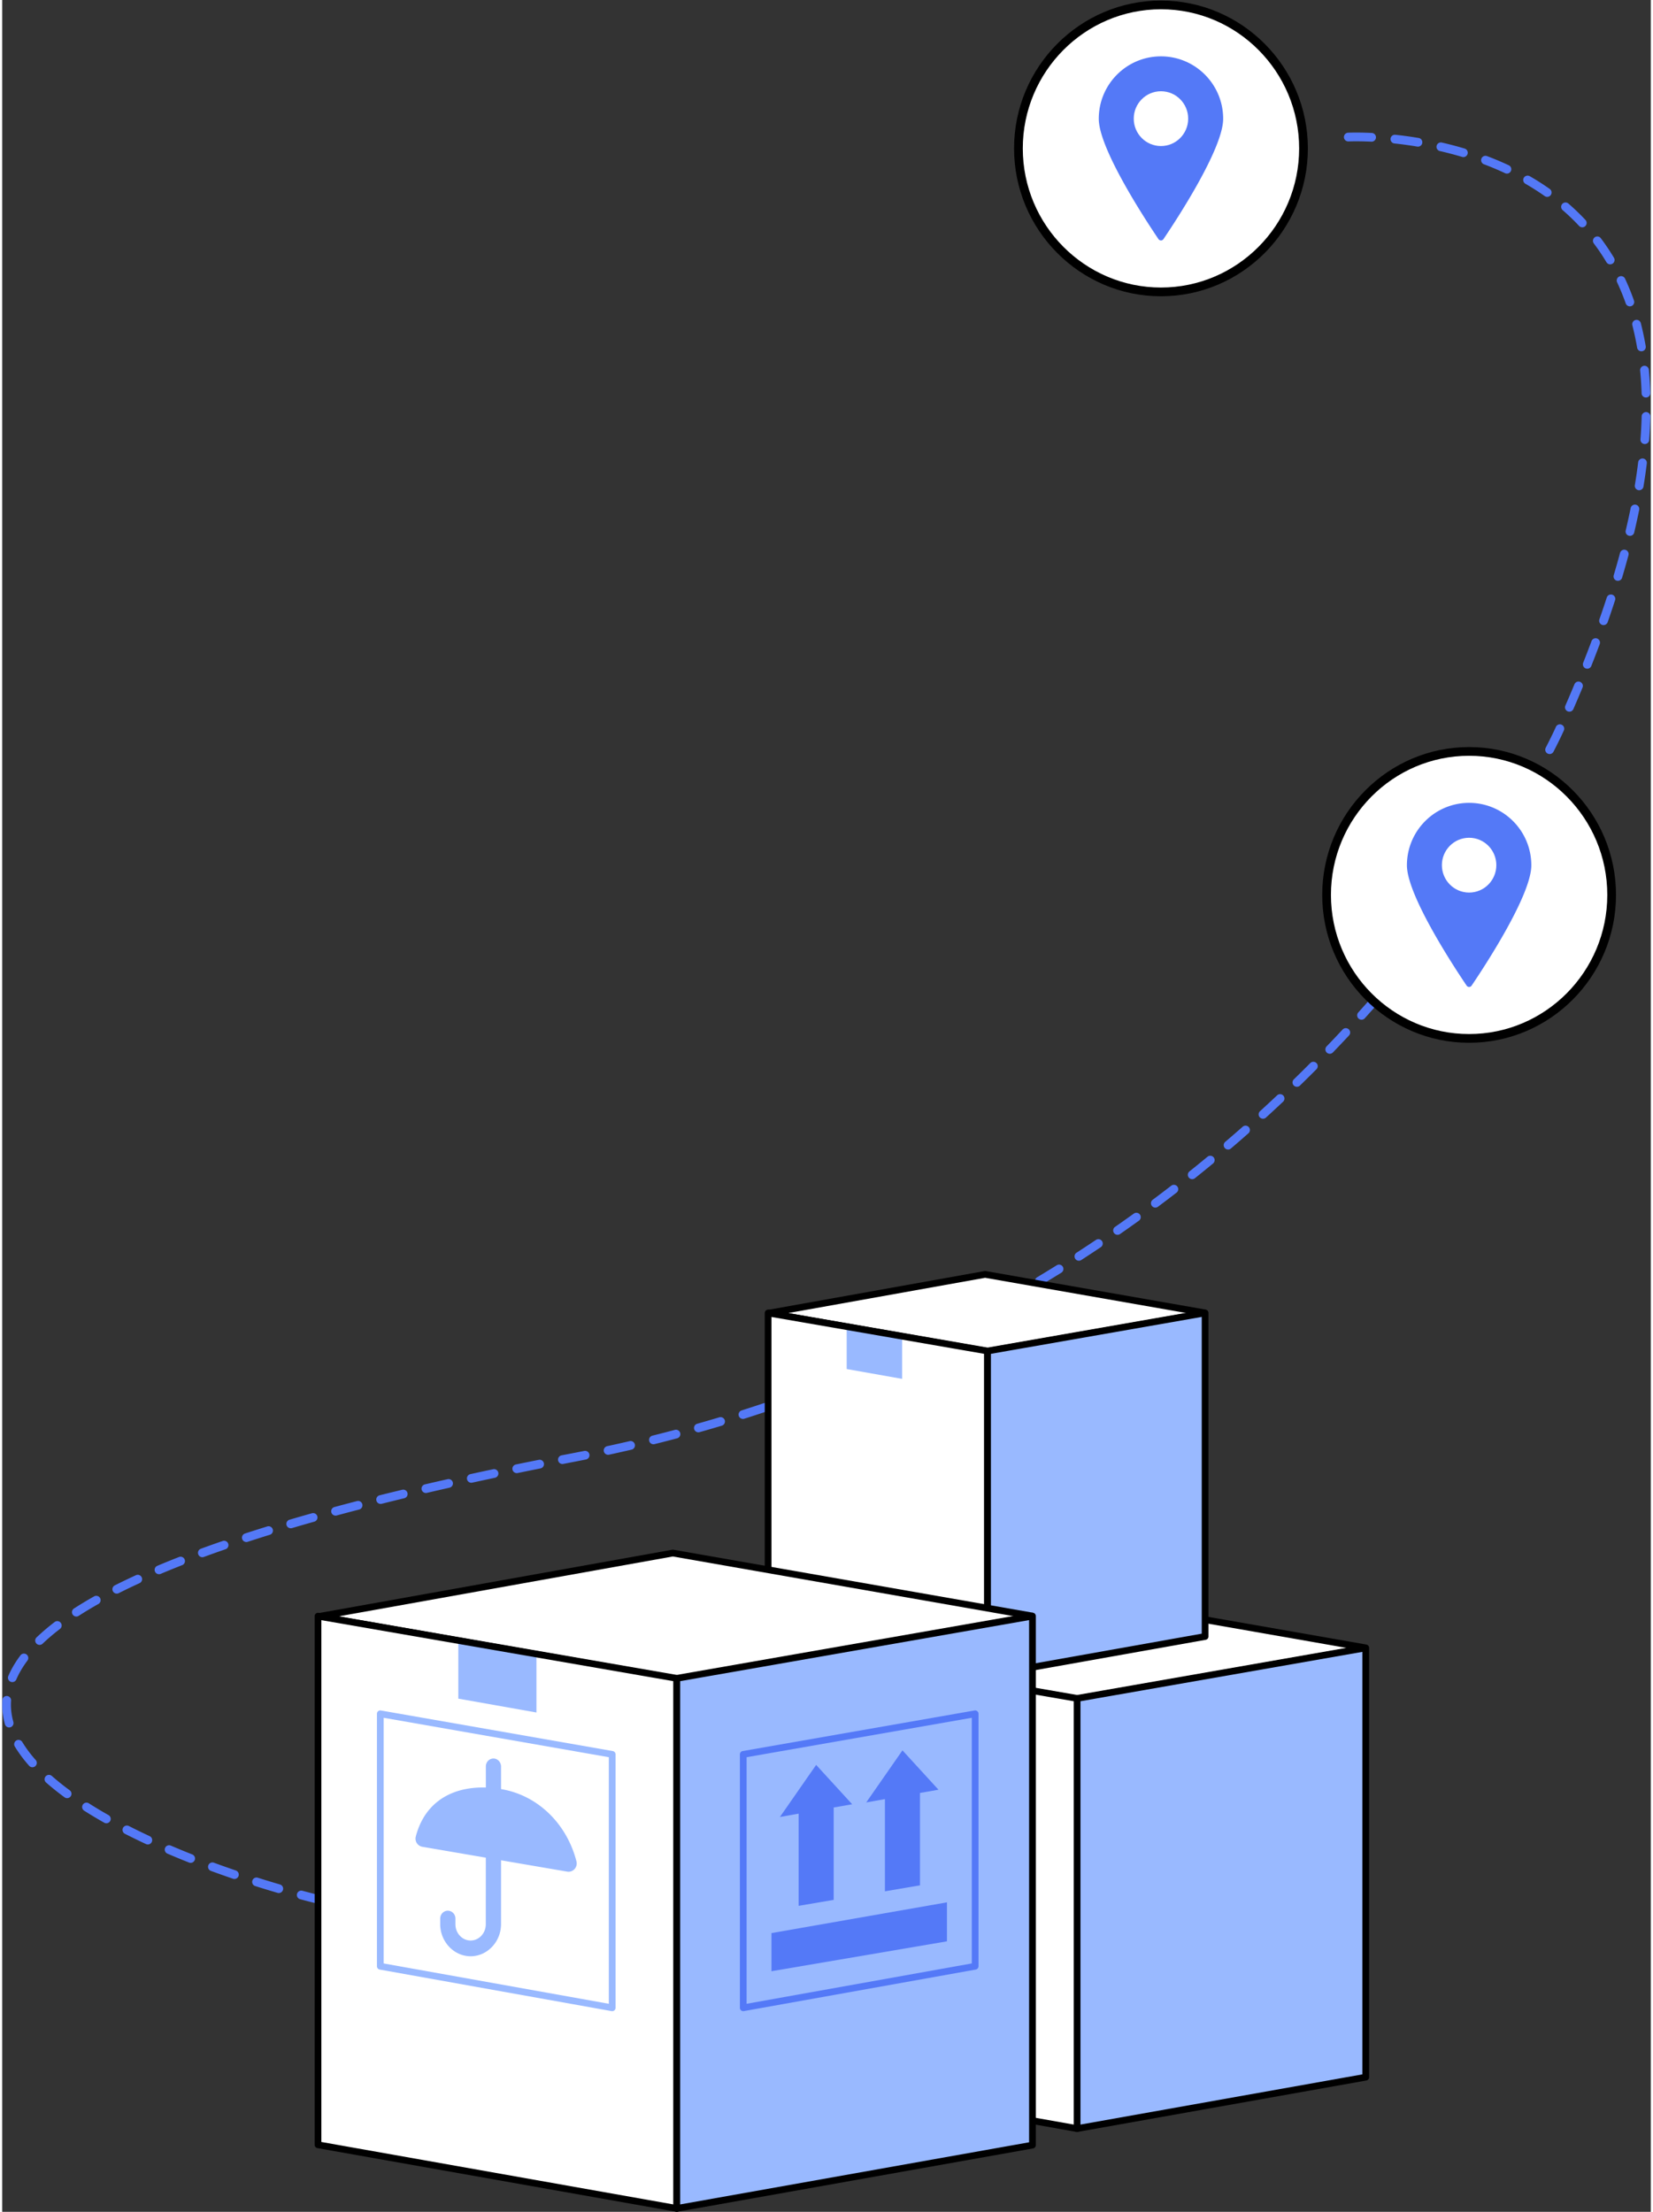
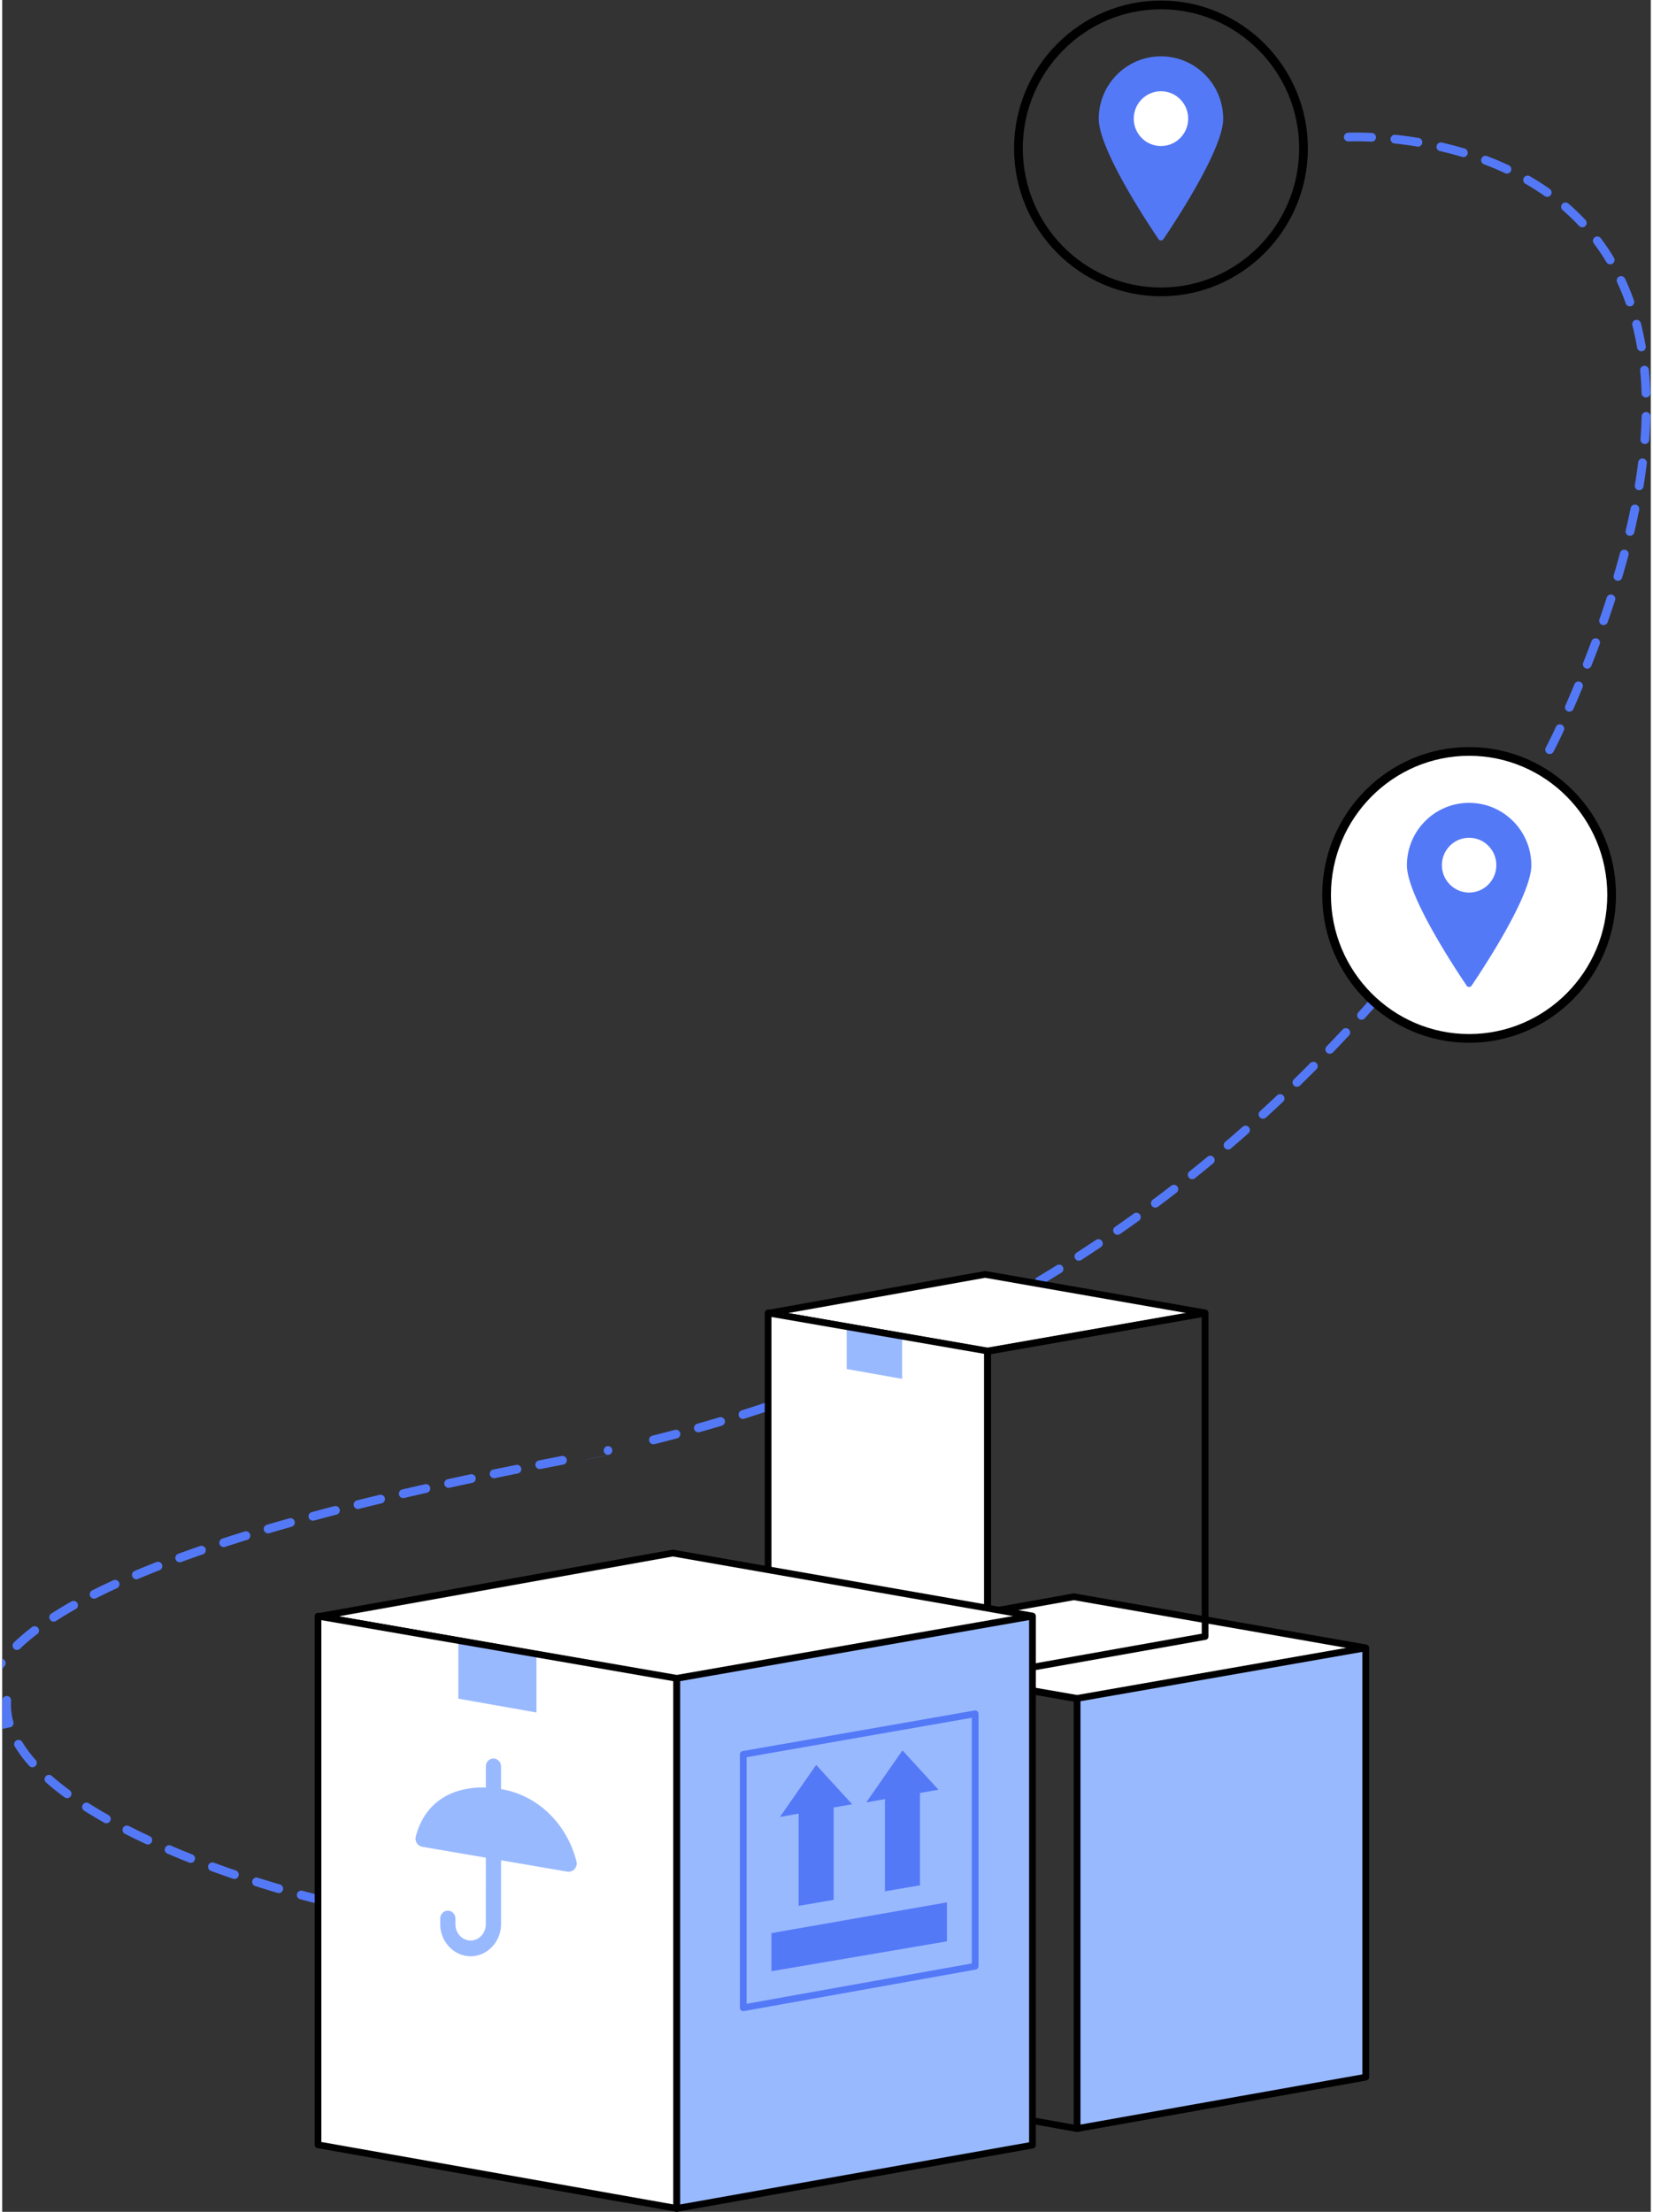
<svg xmlns="http://www.w3.org/2000/svg" width="293" height="392" viewBox="0 0 388.756 521.501">
  <rect x="0" y="0" width="388.756" height="521.501" fill="#333333" stroke="none" />
  <defs>
    <clipPath clipPathUnits="userSpaceOnUse" id="a">
      <path d="M0 391.126h291.567V0H0z" />
    </clipPath>
  </defs>
  <g clip-path="url(#a)" transform="matrix(1.333 0 0 -1.333 0 521.501)">
-     <path d="M242.254 366.164l-.037.001c-.937.044-1.839.066-2.681.066-.872 0-1.366-.024-1.371-.025-.43-.006-.788.305-.811.732a.772.772 0 00.731.81c.022.001.534.028 1.451.028.866 0 1.793-.024 2.754-.069a.772.772 0 00-.036-1.543m8.205-.88a.8.8 0 00-.129.01 68.33 68.33 0 01-4.042.554.772.772 0 00-.685.85.767.767 0 00.85.686 72.287 72.287 0 004.132-.566.773.773 0 00-.126-1.534m8.031-1.849a.767.767 0 00-.221.032 63.036 63.036 0 01-3.939 1.037.772.772 0 00.346 1.505 64.72 64.72 0 004.035-1.062.773.773 0 00-.221-1.512m7.703-2.917a.78.78 0 00-.328.072 52.3 52.3 0 01-3.741 1.577.772.772 0 10.545 1.445 54.736 54.736 0 003.851-1.623.772.772 0 00-.327-1.47m7.121-4.118a.772.772 0 00-.445.141 44.081 44.081 0 01-3.409 2.177.772.772 0 10.771 1.338 45.595 45.595 0 003.529-2.253.772.772 0 00-.446-1.403m6.205-5.383a.772.772 0 00-.564.244 38.606 38.606 0 01-2.906 2.793.772.772 0 001.011 1.167 39.942 39.942 0 003.022-2.905.771.771 0 00-.563-1.299m4.941-6.552a.77.77 0 00-.663.375 38.134 38.134 0 01-2.249 3.34.773.773 0 001.234.93 39.908 39.908 0 002.34-3.477.772.772 0 00-.662-1.168m3.476-7.43a.771.771 0 00-.728.515 42.106 42.106 0 01-1.524 3.732.772.772 0 001.4.653 43.35 43.35 0 001.579-3.87.77.77 0 00-.727-1.03m2.043-7.95a.772.772 0 00-.76.642 49.865 49.865 0 01-.84 3.957.772.772 0 101.496.383c.337-1.318.629-2.69.866-4.08a.772.772 0 00-.762-.902m.805-8.176a.771.771 0 00-.771.747 63.834 63.834 0 01-.26 4.054.773.773 0 001.537.15c.131-1.344.22-2.742.266-4.154a.772.772 0 00-.747-.797h-.025m-.201-8.228l-.06.003a.77.77 0 00-.71.828c.106 1.375.176 2.745.21 4.072a.792.792 0 00.792.753.773.773 0 00.752-.792 81.668 81.668 0 00-.215-4.15.773.773 0 00-.769-.714m-.999-8.17a.774.774 0 00-.763.898c.225 1.363.422 2.723.583 4.042a.771.771 0 101.533-.189 102.516 102.516 0 00-.592-4.105.773.773 0 00-.761-.647m-1.629-8.07a.773.773 0 00-.752.951c.319 1.342.615 2.687.88 3.995a.773.773 0 001.513-.307 126.509 126.509 0 00-.89-4.046.772.772 0 00-.751-.594m-2.133-7.952a.772.772 0 00-.74.992c.391 1.314.768 2.64 1.118 3.942a.771.771 0 101.491-.4 157.87 157.87 0 00-1.129-3.983.772.772 0 00-.74-.55m-2.542-7.833a.772.772 0 00-.729 1.027c.454 1.296.895 2.603 1.312 3.885a.773.773 0 001.469-.477 190.338 190.338 0 00-1.323-3.918.774.774 0 00-.729-.517m-2.88-7.713a.772.772 0 00-.718 1.056c.504 1.273 1 2.561 1.473 3.828a.772.772 0 001.447-.54 209.852 209.852 0 00-1.485-3.857.77.77 0 00-.717-.487m-3.164-7.604a.773.773 0 00-.707 1.081 252.516 252.516 0 011.609 3.775.772.772 0 101.426-.593 241.553 241.553 0 00-1.62-3.799.77.77 0 00-.708-.464m-3.494-7.49a.771.771 0 00-.686 1.126c1.085 2.103 1.62 3.29 1.626 3.302l.178.392a.772.772 0 001.405-.639l-.176-.388c-.021-.047-.554-1.23-1.661-3.376a.77.77 0 00-.686-.418m-3.984-7.238a.773.773 0 00-.667 1.16 177.698 177.698 0 012.028 3.577.773.773 0 001.352-.746 185.786 185.786 0 00-2.045-3.607.771.771 0 00-.668-.384m-4.294-7.045a.774.774 0 00-.651 1.186 212.441 212.441 0 012.174 3.488.772.772 0 101.318-.804 208.776 208.776 0 00-2.189-3.513.771.771 0 00-.652-.357m-4.553-6.876a.77.77 0 00-.635 1.21c.777 1.13 1.55 2.275 2.299 3.405a.773.773 0 001.288-.852 232.012 232.012 0 00-2.316-3.428.77.77 0 00-.636-.335m-4.789-6.71a.772.772 0 00-.62 1.231 246.217 246.217 0 012.415 3.324.773.773 0 001.257-.897 249.354 249.354 0 00-2.431-3.345.77.77 0 00-.621-.313m-5.009-6.545a.77.77 0 00-.605 1.251 269.873 269.873 0 012.524 3.242.772.772 0 101.226-.939 263.13 263.13 0 00-2.539-3.26.773.773 0 00-.606-.294m-5.22-6.376a.771.771 0 00-.589 1.271 261.196 261.196 0 012.628 3.157.77.77 0 101.194-.978 262.632 262.632 0 00-2.643-3.176.77.77 0 00-.59-.274m-5.424-6.202a.772.772 0 00-.573 1.29c.929 1.03 1.839 2.053 2.729 3.07a.771.771 0 101.162-1.017 268.54 268.54 0 00-2.744-3.088.772.772 0 00-.574-.255m-5.62-6.024a.772.772 0 00-.556 1.308c.961.997 1.902 1.99 2.826 2.98a.772.772 0 001.129-1.054 257.838 257.838 0 00-2.843-2.998.77.77 0 00-.556-.236m-5.811-5.839a.77.77 0 00-.538 1.325c.991.964 1.964 1.927 2.92 2.888a.773.773 0 001.095-1.09 270.177 270.177 0 00-2.938-2.905.776.776 0 00-.539-.218m-5.997-5.648a.77.77 0 00-.52 1.342c1.021.931 2.024 1.862 3.012 2.792a.771.771 0 101.059-1.124 270.689 270.689 0 00-3.03-2.809.775.775 0 00-.521-.2m-6.176-5.45a.77.77 0 00-.502 1.36c1.049.895 2.083 1.793 3.101 2.691a.773.773 0 001.022-1.158 268.677 268.677 0 00-3.12-2.708.768.768 0 00-.501-.185m-6.352-5.243a.772.772 0 00-.482 1.375c1.077.86 2.14 1.724 3.187 2.59a.775.775 0 001.088-.105.774.774 0 00-.105-1.088 249.552 249.552 0 00-3.207-2.603.765.765 0 00-.481-.169m-6.52-5.03a.772.772 0 00-.462 1.391c1.091.813 2.192 1.647 3.271 2.48a.771.771 0 10.943-1.223 245.27 245.27 0 00-3.291-2.496.773.773 0 00-.461-.153m-6.684-4.812a.772.772 0 00-.442 1.406c1.131.786 2.248 1.577 3.352 2.371a.773.773 0 00.902-1.253 250.494 250.494 0 00-3.372-2.385.764.764 0 00-.44-.139m-6.84-4.586a.773.773 0 00-.42 1.421c1.156.747 2.299 1.5 3.428 2.257a.772.772 0 10.86-1.282 260.598 260.598 0 00-3.449-2.272.777.777 0 00-.419-.124m-6.99-4.354a.772.772 0 00-.397 1.434c1.18.708 2.347 1.422 3.501 2.141a.773.773 0 00.817-1.31 247.813 247.813 0 00-3.524-2.155.763.763 0 00-.397-.11m-7.131-4.118a.771.771 0 00-.375 1.447c1.183.657 2.384 1.337 3.571 2.022a.773.773 0 00.773-1.337 235.674 235.674 0 00-3.595-2.035.767.767 0 00-.374-.097m-7.265-3.875a.771.771 0 00-.352 1.46c1.215.621 2.438 1.261 3.637 1.9a.772.772 0 10.727-1.362 252.924 252.924 0 00-3.66-1.913.767.767 0 00-.352-.085m-7.39-3.629a.772.772 0 00-.33 1.47c1.239.583 2.483 1.181 3.699 1.778a.771.771 0 10.681-1.386 246.623 246.623 0 00-3.722-1.789.767.767 0 00-.328-.073m-7.509-3.38a.771.771 0 00-.305 1.481c1.253.538 2.516 1.094 3.756 1.653a.773.773 0 00.634-1.409 251.244 251.244 0 00-3.78-1.663.768.768 0 00-.305-.063m-7.616-3.127a.773.773 0 00-.282 1.49c1.278.501 2.56 1.015 3.809 1.528a.773.773 0 00.587-1.429 248.693 248.693 0 00-3.833-1.536.77.77 0 00-.281-.053m-7.715-2.876a.773.773 0 00-.257 1.5c1.295.46 2.582.926 3.857 1.401a.773.773 0 00.539-1.447 245.51 245.51 0 00-3.881-1.409.75.75 0 00-.258-.045m-7.806-2.62a.771.771 0 00-.233 1.508c1.31.416 2.611.841 3.901 1.274a.771.771 0 10.492-1.464 265.466 265.466 0 00-3.926-1.282.76.76 0 00-.234-.036m-7.885-2.367a.771.771 0 00-.21 1.515c1.323.374 2.637.757 3.94 1.148a.773.773 0 00.445-1.479 251.478 251.478 0 00-3.964-1.155.777.777 0 00-.211-.029m-7.957-2.114a.772.772 0 00-.187 1.521c1.335.332 2.66.674 3.976 1.023a.772.772 0 00.396-1.493 267.99 267.99 0 00-3.998-1.028.754.754 0 00-.187-.023m-8.022-1.863a.772.772 0 00-.163 1.526c1.345.291 2.681.59 4.007.898a.773.773 0 00.349-1.504c-1.334-.31-2.677-.61-4.029-.903a.768.768 0 00-.164-.017m-8.073-1.625a.771.771 0 00-.146 1.53l2.005.387c.68.131 1.357.264 2.032.398a.773.773 0 00.303-1.514c-.679-.135-1.36-.269-2.044-.4l-2.002-.387a.832.832 0 00-.148-.014m-8.075-1.615a.772.772 0 00-.154 1.53c1.328.272 2.675.545 4.039.817a.772.772 0 00.303-1.514 788.498 788.498 0 01-4.031-.817.76.76 0 00-.157-.016m-8.053-1.707a.773.773 0 00-.165 1.527c1.324.29 2.668.578 4.03.867a.772.772 0 10.319-1.511 627.792 627.792 0 01-4.019-.865.779.779 0 00-.165-.018m-8.033-1.81a.772.772 0 00-.175 1.523c1.318.308 2.658.615 4.018.921a.768.768 0 00.923-.583.772.772 0 00-.583-.923 532.084 532.084 0 01-4.007-.919.82.82 0 00-.176-.02m-8.004-1.93a.772.772 0 00-.187 1.521c1.312.328 2.647.656 4.004.983a.771.771 0 10.362-1.501 481.034 481.034 0 01-3.991-.98.767.767 0 00-.188-.023m-7.969-2.07a.771.771 0 00-.201 1.517c1.303.352 2.632.704 3.987 1.056a.772.772 0 00.388-1.495c-1.35-.35-2.674-.7-3.972-1.052a.783.783 0 00-.202-.026m-7.923-2.236a.77.77 0 00-.218 1.512c1.291.382 2.613.763 3.964 1.143a.772.772 0 00.419-1.486c-1.345-.379-2.66-.758-3.946-1.138a.793.793 0 00-.219-.03m-7.864-2.437a.772.772 0 00-.239 1.506c1.277.417 2.588.833 3.934 1.25a.772.772 0 10.456-1.475 295.042 295.042 0 01-3.912-1.243.765.765 0 00-.239-.038m-7.781-2.685a.772.772 0 00-.266 1.497c1.253.46 2.562.925 3.893 1.383a.773.773 0 00.503-1.46 211.978 211.978 0 01-3.864-1.372.779.779 0 00-.266-.048m-7.662-3.004a.77.77 0 00-.3 1.483c1.231.52 2.52 1.043 3.831 1.556a.77.77 0 10.563-1.437 159.167 159.167 0 01-3.794-1.54.777.777 0 00-.3-.062m-7.476-3.435a.772.772 0 00-.348 1.462c1.186.597 2.442 1.2 3.735 1.793a.772.772 0 00.643-1.404 110.384 110.384 0 01-3.683-1.769.769.769 0 00-.347-.082m-7.154-4.054a.771.771 0 00-.418 1.421 70.28 70.28 0 003.562 2.144.771.771 0 10.758-1.345 69.114 69.114 0 01-3.484-2.097.762.762 0 00-.418-.123m-6.501-5.018a.771.771 0 00-.534 1.33 38.125 38.125 0 003.197 2.717.772.772 0 10.937-1.228 36.6 36.6 0 01-3.067-2.605.767.767 0 00-.533-.214m-4.826-6.579a.771.771 0 00-.71 1.075c.528 1.235 1.26 2.476 2.175 3.69a.773.773 0 001.232-.93c-.839-1.114-1.508-2.247-1.987-3.367a.77.77 0 00-.71-.468m-.56-8.022a.771.771 0 00-.743.563A12.694 12.694 0 000 89.68c0 .291.01.585.032.88a.773.773 0 001.54-.113 10.311 10.311 0 01-.028-.765c0-1 .144-2.019.429-3.028a.772.772 0 00-.744-.98m4.115-7.04a.772.772 0 00-.578.26 23.587 23.587 0 00-2.538 3.408.772.772 0 001.322.798 21.86 21.86 0 012.372-3.18.772.772 0 00-.578-1.286m6.14-5.468a.765.765 0 00-.456.15 47.957 47.957 0 00-3.269 2.617.772.772 0 101.021 1.16 46.447 46.447 0 013.161-2.533.772.772 0 00-.457-1.394m6.94-4.439a.768.768 0 00-.379.1 79.686 79.686 0 00-3.571 2.138.773.773 0 00.83 1.303 77.464 77.464 0 013.5-2.096.772.772 0 00-.38-1.445m7.337-3.754a.754.754 0 00-.325.073 115.486 115.486 0 00-3.73 1.818.77.77 0 10.702 1.375 115.512 115.512 0 013.68-1.794.772.772 0 00-.327-1.472m7.575-3.252a.767.767 0 00-.284.055 147.815 147.815 0 00-3.83 1.58.771.771 0 10.608 1.418c1.223-.525 2.499-1.05 3.791-1.563a.772.772 0 00-.285-1.49m7.739-2.849a.754.754 0 00-.25.042c-1.315.45-2.628.915-3.902 1.383a.772.772 0 10.532 1.45c1.264-.465 2.566-.926 3.87-1.372a.772.772 0 00-.25-1.503m7.859-2.49a.785.785 0 00-.217.031c-1.307.382-2.639.788-3.96 1.207a.77.77 0 00-.502.97.77.77 0 00.969.501c1.309-.414 2.63-.817 3.927-1.196a.773.773 0 00-.217-1.513m7.728-2.077a.77.77 0 00-.183.022c-1.217.296-2.487.62-3.776.966a.772.772 0 00.401 1.492c1.276-.343 2.534-.665 3.74-.957a.774.774 0 00-.182-1.523" fill="#5479f7" />
+     <path d="M242.254 366.164l-.037.001c-.937.044-1.839.066-2.681.066-.872 0-1.366-.024-1.371-.025-.43-.006-.788.305-.811.732a.772.772 0 00.731.81c.022.001.534.028 1.451.028.866 0 1.793-.024 2.754-.069a.772.772 0 00-.036-1.543m8.205-.88a.8.8 0 00-.129.01 68.33 68.33 0 01-4.042.554.772.772 0 00-.685.85.767.767 0 00.85.686 72.287 72.287 0 004.132-.566.773.773 0 00-.126-1.534m8.031-1.849a.767.767 0 00-.221.032 63.036 63.036 0 01-3.939 1.037.772.772 0 00.346 1.505 64.72 64.72 0 004.035-1.062.773.773 0 00-.221-1.512m7.703-2.917a.78.78 0 00-.328.072 52.3 52.3 0 01-3.741 1.577.772.772 0 10.545 1.445 54.736 54.736 0 003.851-1.623.772.772 0 00-.327-1.47m7.121-4.118a.772.772 0 00-.445.141 44.081 44.081 0 01-3.409 2.177.772.772 0 10.771 1.338 45.595 45.595 0 003.529-2.253.772.772 0 00-.446-1.403m6.205-5.383a.772.772 0 00-.564.244 38.606 38.606 0 01-2.906 2.793.772.772 0 001.011 1.167 39.942 39.942 0 003.022-2.905.771.771 0 00-.563-1.299m4.941-6.552a.77.77 0 00-.663.375 38.134 38.134 0 01-2.249 3.34.773.773 0 001.234.93 39.908 39.908 0 002.34-3.477.772.772 0 00-.662-1.168m3.476-7.43a.771.771 0 00-.728.515 42.106 42.106 0 01-1.524 3.732.772.772 0 001.4.653 43.35 43.35 0 001.579-3.87.77.77 0 00-.727-1.03m2.043-7.95a.772.772 0 00-.76.642 49.865 49.865 0 01-.84 3.957.772.772 0 101.496.383c.337-1.318.629-2.69.866-4.08a.772.772 0 00-.762-.902m.805-8.176a.771.771 0 00-.771.747 63.834 63.834 0 01-.26 4.054.773.773 0 001.537.15c.131-1.344.22-2.742.266-4.154a.772.772 0 00-.747-.797h-.025m-.201-8.228l-.06.003a.77.77 0 00-.71.828c.106 1.375.176 2.745.21 4.072a.792.792 0 00.792.753.773.773 0 00.752-.792 81.668 81.668 0 00-.215-4.15.773.773 0 00-.769-.714m-.999-8.17a.774.774 0 00-.763.898c.225 1.363.422 2.723.583 4.042a.771.771 0 101.533-.189 102.516 102.516 0 00-.592-4.105.773.773 0 00-.761-.647m-1.629-8.07a.773.773 0 00-.752.951c.319 1.342.615 2.687.88 3.995a.773.773 0 001.513-.307 126.509 126.509 0 00-.89-4.046.772.772 0 00-.751-.594m-2.133-7.952a.772.772 0 00-.74.992c.391 1.314.768 2.64 1.118 3.942a.771.771 0 101.491-.4 157.87 157.87 0 00-1.129-3.983.772.772 0 00-.74-.55m-2.542-7.833a.772.772 0 00-.729 1.027c.454 1.296.895 2.603 1.312 3.885a.773.773 0 001.469-.477 190.338 190.338 0 00-1.323-3.918.774.774 0 00-.729-.517m-2.88-7.713a.772.772 0 00-.718 1.056c.504 1.273 1 2.561 1.473 3.828a.772.772 0 001.447-.54 209.852 209.852 0 00-1.485-3.857.77.77 0 00-.717-.487m-3.164-7.604a.773.773 0 00-.707 1.081 252.516 252.516 0 011.609 3.775.772.772 0 101.426-.593 241.553 241.553 0 00-1.62-3.799.77.77 0 00-.708-.464m-3.494-7.49a.771.771 0 00-.686 1.126c1.085 2.103 1.62 3.29 1.626 3.302l.178.392a.772.772 0 001.405-.639l-.176-.388c-.021-.047-.554-1.23-1.661-3.376a.77.77 0 00-.686-.418m-3.984-7.238a.773.773 0 00-.667 1.16 177.698 177.698 0 012.028 3.577.773.773 0 001.352-.746 185.786 185.786 0 00-2.045-3.607.771.771 0 00-.668-.384m-4.294-7.045a.774.774 0 00-.651 1.186 212.441 212.441 0 012.174 3.488.772.772 0 101.318-.804 208.776 208.776 0 00-2.189-3.513.771.771 0 00-.652-.357m-4.553-6.876a.77.77 0 00-.635 1.21c.777 1.13 1.55 2.275 2.299 3.405a.773.773 0 001.288-.852 232.012 232.012 0 00-2.316-3.428.77.77 0 00-.636-.335m-4.789-6.71a.772.772 0 00-.62 1.231 246.217 246.217 0 012.415 3.324.773.773 0 001.257-.897 249.354 249.354 0 00-2.431-3.345.77.77 0 00-.621-.313m-5.009-6.545a.77.77 0 00-.605 1.251 269.873 269.873 0 012.524 3.242.772.772 0 101.226-.939 263.13 263.13 0 00-2.539-3.26.773.773 0 00-.606-.294m-5.22-6.376a.771.771 0 00-.589 1.271 261.196 261.196 0 012.628 3.157.77.77 0 101.194-.978 262.632 262.632 0 00-2.643-3.176.77.77 0 00-.59-.274m-5.424-6.202a.772.772 0 00-.573 1.29c.929 1.03 1.839 2.053 2.729 3.07a.771.771 0 101.162-1.017 268.54 268.54 0 00-2.744-3.088.772.772 0 00-.574-.255m-5.62-6.024a.772.772 0 00-.556 1.308c.961.997 1.902 1.99 2.826 2.98a.772.772 0 001.129-1.054 257.838 257.838 0 00-2.843-2.998.77.77 0 00-.556-.236m-5.811-5.839a.77.77 0 00-.538 1.325c.991.964 1.964 1.927 2.92 2.888a.773.773 0 001.095-1.09 270.177 270.177 0 00-2.938-2.905.776.776 0 00-.539-.218m-5.997-5.648a.77.77 0 00-.52 1.342c1.021.931 2.024 1.862 3.012 2.792a.771.771 0 101.059-1.124 270.689 270.689 0 00-3.03-2.809.775.775 0 00-.521-.2m-6.176-5.45a.77.77 0 00-.502 1.36c1.049.895 2.083 1.793 3.101 2.691a.773.773 0 001.022-1.158 268.677 268.677 0 00-3.12-2.708.768.768 0 00-.501-.185m-6.352-5.243a.772.772 0 00-.482 1.375c1.077.86 2.14 1.724 3.187 2.59a.775.775 0 001.088-.105.774.774 0 00-.105-1.088 249.552 249.552 0 00-3.207-2.603.765.765 0 00-.481-.169m-6.52-5.03a.772.772 0 00-.462 1.391c1.091.813 2.192 1.647 3.271 2.48a.771.771 0 10.943-1.223 245.27 245.27 0 00-3.291-2.496.773.773 0 00-.461-.153m-6.684-4.812a.772.772 0 00-.442 1.406c1.131.786 2.248 1.577 3.352 2.371a.773.773 0 00.902-1.253 250.494 250.494 0 00-3.372-2.385.764.764 0 00-.44-.139m-6.84-4.586a.773.773 0 00-.42 1.421c1.156.747 2.299 1.5 3.428 2.257a.772.772 0 10.86-1.282 260.598 260.598 0 00-3.449-2.272.777.777 0 00-.419-.124m-6.99-4.354a.772.772 0 00-.397 1.434c1.18.708 2.347 1.422 3.501 2.141a.773.773 0 00.817-1.31 247.813 247.813 0 00-3.524-2.155.763.763 0 00-.397-.11m-7.131-4.118a.771.771 0 00-.375 1.447c1.183.657 2.384 1.337 3.571 2.022a.773.773 0 00.773-1.337 235.674 235.674 0 00-3.595-2.035.767.767 0 00-.374-.097m-7.265-3.875a.771.771 0 00-.352 1.46c1.215.621 2.438 1.261 3.637 1.9a.772.772 0 10.727-1.362 252.924 252.924 0 00-3.66-1.913.767.767 0 00-.352-.085m-7.39-3.629a.772.772 0 00-.33 1.47c1.239.583 2.483 1.181 3.699 1.778a.771.771 0 10.681-1.386 246.623 246.623 0 00-3.722-1.789.767.767 0 00-.328-.073m-7.509-3.38a.771.771 0 00-.305 1.481c1.253.538 2.516 1.094 3.756 1.653a.773.773 0 00.634-1.409 251.244 251.244 0 00-3.78-1.663.768.768 0 00-.305-.063m-7.616-3.127a.773.773 0 00-.282 1.49c1.278.501 2.56 1.015 3.809 1.528a.773.773 0 00.587-1.429 248.693 248.693 0 00-3.833-1.536.77.77 0 00-.281-.053m-7.715-2.876a.773.773 0 00-.257 1.5c1.295.46 2.582.926 3.857 1.401a.773.773 0 00.539-1.447 245.51 245.51 0 00-3.881-1.409.75.75 0 00-.258-.045m-7.806-2.62a.771.771 0 00-.233 1.508c1.31.416 2.611.841 3.901 1.274a.771.771 0 10.492-1.464 265.466 265.466 0 00-3.926-1.282.76.76 0 00-.234-.036m-7.885-2.367a.771.771 0 00-.21 1.515c1.323.374 2.637.757 3.94 1.148a.773.773 0 00.445-1.479 251.478 251.478 0 00-3.964-1.155.777.777 0 00-.211-.029m-7.957-2.114a.772.772 0 00-.187 1.521c1.335.332 2.66.674 3.976 1.023a.772.772 0 00.396-1.493 267.99 267.99 0 00-3.998-1.028.754.754 0 00-.187-.023m-8.022-1.863a.772.772 0 00-.163 1.526a.773.773 0 00.349-1.504c-1.334-.31-2.677-.61-4.029-.903a.768.768 0 00-.164-.017m-8.073-1.625a.771.771 0 00-.146 1.53l2.005.387c.68.131 1.357.264 2.032.398a.773.773 0 00.303-1.514c-.679-.135-1.36-.269-2.044-.4l-2.002-.387a.832.832 0 00-.148-.014m-8.075-1.615a.772.772 0 00-.154 1.53c1.328.272 2.675.545 4.039.817a.772.772 0 00.303-1.514 788.498 788.498 0 01-4.031-.817.76.76 0 00-.157-.016m-8.053-1.707a.773.773 0 00-.165 1.527c1.324.29 2.668.578 4.03.867a.772.772 0 10.319-1.511 627.792 627.792 0 01-4.019-.865.779.779 0 00-.165-.018m-8.033-1.81a.772.772 0 00-.175 1.523c1.318.308 2.658.615 4.018.921a.768.768 0 00.923-.583.772.772 0 00-.583-.923 532.084 532.084 0 01-4.007-.919.82.82 0 00-.176-.02m-8.004-1.93a.772.772 0 00-.187 1.521c1.312.328 2.647.656 4.004.983a.771.771 0 10.362-1.501 481.034 481.034 0 01-3.991-.98.767.767 0 00-.188-.023m-7.969-2.07a.771.771 0 00-.201 1.517c1.303.352 2.632.704 3.987 1.056a.772.772 0 00.388-1.495c-1.35-.35-2.674-.7-3.972-1.052a.783.783 0 00-.202-.026m-7.923-2.236a.77.77 0 00-.218 1.512c1.291.382 2.613.763 3.964 1.143a.772.772 0 00.419-1.486c-1.345-.379-2.66-.758-3.946-1.138a.793.793 0 00-.219-.03m-7.864-2.437a.772.772 0 00-.239 1.506c1.277.417 2.588.833 3.934 1.25a.772.772 0 10.456-1.475 295.042 295.042 0 01-3.912-1.243.765.765 0 00-.239-.038m-7.781-2.685a.772.772 0 00-.266 1.497c1.253.46 2.562.925 3.893 1.383a.773.773 0 00.503-1.46 211.978 211.978 0 01-3.864-1.372.779.779 0 00-.266-.048m-7.662-3.004a.77.77 0 00-.3 1.483c1.231.52 2.52 1.043 3.831 1.556a.77.77 0 10.563-1.437 159.167 159.167 0 01-3.794-1.54.777.777 0 00-.3-.062m-7.476-3.435a.772.772 0 00-.348 1.462c1.186.597 2.442 1.2 3.735 1.793a.772.772 0 00.643-1.404 110.384 110.384 0 01-3.683-1.769.769.769 0 00-.347-.082m-7.154-4.054a.771.771 0 00-.418 1.421 70.28 70.28 0 003.562 2.144.771.771 0 10.758-1.345 69.114 69.114 0 01-3.484-2.097.762.762 0 00-.418-.123m-6.501-5.018a.771.771 0 00-.534 1.33 38.125 38.125 0 003.197 2.717.772.772 0 10.937-1.228 36.6 36.6 0 01-3.067-2.605.767.767 0 00-.533-.214m-4.826-6.579a.771.771 0 00-.71 1.075c.528 1.235 1.26 2.476 2.175 3.69a.773.773 0 001.232-.93c-.839-1.114-1.508-2.247-1.987-3.367a.77.77 0 00-.71-.468m-.56-8.022a.771.771 0 00-.743.563A12.694 12.694 0 000 89.68c0 .291.01.585.032.88a.773.773 0 001.54-.113 10.311 10.311 0 01-.028-.765c0-1 .144-2.019.429-3.028a.772.772 0 00-.744-.98m4.115-7.04a.772.772 0 00-.578.26 23.587 23.587 0 00-2.538 3.408.772.772 0 001.322.798 21.86 21.86 0 012.372-3.18.772.772 0 00-.578-1.286m6.14-5.468a.765.765 0 00-.456.15 47.957 47.957 0 00-3.269 2.617.772.772 0 101.021 1.16 46.447 46.447 0 013.161-2.533.772.772 0 00-.457-1.394m6.94-4.439a.768.768 0 00-.379.1 79.686 79.686 0 00-3.571 2.138.773.773 0 00.83 1.303 77.464 77.464 0 013.5-2.096.772.772 0 00-.38-1.445m7.337-3.754a.754.754 0 00-.325.073 115.486 115.486 0 00-3.73 1.818.77.77 0 10.702 1.375 115.512 115.512 0 013.68-1.794.772.772 0 00-.327-1.472m7.575-3.252a.767.767 0 00-.284.055 147.815 147.815 0 00-3.83 1.58.771.771 0 10.608 1.418c1.223-.525 2.499-1.05 3.791-1.563a.772.772 0 00-.285-1.49m7.739-2.849a.754.754 0 00-.25.042c-1.315.45-2.628.915-3.902 1.383a.772.772 0 10.532 1.45c1.264-.465 2.566-.926 3.87-1.372a.772.772 0 00-.25-1.503m7.859-2.49a.785.785 0 00-.217.031c-1.307.382-2.639.788-3.96 1.207a.77.77 0 00-.502.97.77.77 0 00.969.501c1.309-.414 2.63-.817 3.927-1.196a.773.773 0 00-.217-1.513m7.728-2.077a.77.77 0 00-.183.022c-1.217.296-2.487.62-3.776.966a.772.772 0 00.401 1.492c1.276-.343 2.534-.665 3.74-.957a.774.774 0 00-.182-1.523" fill="#5479f7" />
    <path d="M138.86 99.704l51.305-8.969 50.814 8.902c.087.015.087.141 0 .157l-51.396 8.999z" fill="#fff" />
    <path d="M240.876 100.223h-.002zm0-1.016zm-98.602.504l47.89-8.372 47.813 8.376-48.393 8.474zm47.89-9.57a.589.589 0 00-.102.008l-51.304 8.97a.594.594 0 00-.003 1.171l50.723 9.09a.605.605 0 00.208 0l51.395-9a.671.671 0 00.558-.665.672.672 0 00-.56-.664l-50.811-8.902a.606.606 0 00-.103-.009" />
-     <path d="M190.155 14.72v76.09l-51.506 8.926V23.855z" fill="#fff" />
    <path d="M139.244 24.354l50.316-8.924v74.879l-50.316 8.72zm50.91-10.23a.597.597 0 00-.102.01l-51.507 9.135a.596.596 0 00-.491.586v75.88a.595.595 0 00.697.587l51.506-8.927a.594.594 0 00.493-.586v-76.09a.597.597 0 00-.595-.594" />
    <path d="M190.155 14.72v76.09l51.06 8.937V23.81z" fill="#99b9ff" />
    <path d="M190.75 90.31V15.43l49.869 8.88v74.73zm-.595-76.186a.597.597 0 00-.595.595v76.09c0 .29.208.537.492.587l51.06 8.937a.593.593 0 00.697-.586V23.811a.593.593 0 00-.49-.585l-51.06-9.091a.516.516 0 00-.104-.01" />
    <path d="M135.65 158.962l38.668-6.76 38.236 6.699c.078.013.078.126 0 .139l-38.675 6.772z" fill="#fff" />
    <path d="M139.063 158.97l35.255-6.165 35.187 6.165-35.624 6.238zm35.255-7.364a.716.716 0 00-.103.01l-38.668 6.76a.595.595 0 00-.003 1.171l38.23 6.85a.576.576 0 00.208.001l38.676-6.772a.666.666 0 00.002-1.312l-38.24-6.699a.704.704 0 00-.102-.009" />
    <path d="M174.31 94.909v57.349l-38.82 6.728v-57.192z" fill="#fff" />
    <path d="M159.2 147.329v7.397l-9.81 1.7v-7.357z" fill="#99b9ff" />
    <path d="M136.085 102.293l37.63-6.674v56.138l-37.63 6.522zm38.225-7.979a.618.618 0 00-.104.01l-38.82 6.884a.596.596 0 00-.49.586v57.191a.597.597 0 00.696.587l38.82-6.728a.595.595 0 00.493-.586V94.91a.595.595 0 00-.595-.595" />
-     <path d="M174.31 94.909v57.349l38.484 6.736v-57.233z" fill="#99b9ff" />
    <path d="M174.905 151.758V95.62l37.294 6.64v56.027zm-.595-57.444a.595.595 0 00-.595.595v57.35c0 .288.208.535.492.585l38.484 6.736a.59.59 0 00.485-.13.593.593 0 00.213-.456v-57.233a.595.595 0 00-.49-.586l-38.485-6.852a.6.6 0 00-.104-.009" />
    <path d="M56.126 105.32l63.222-11.054 62.715 10.988c.088.015.088.143 0 .158L118.63 116.52z" fill="#fff" />
    <path d="M59.54 105.327l59.807-10.456 59.72 10.462-60.436 10.582zm59.807-11.655a.586.586 0 00-.101.009l-63.223 11.053a.595.595 0 00-.003 1.17l62.505 11.2a.582.582 0 00.208.002l63.432-11.107a.674.674 0 00.559-.665.674.674 0 00-.558-.666L119.45 93.68a.589.589 0 00-.103-.01" />
    <path d="M119.336.595v93.764l-63.47 10.999V11.852z" fill="#fff" />
    <path d="M94.511 88.317v10.421l-13.822 2.395V90.768z" fill="#99b9ff" />
    <path d="M56.46 12.351l62.28-11.047v92.554l-62.28 10.793zM119.337.001a.618.618 0 00-.105.008l-63.47 11.257a.596.596 0 00-.49.586v93.506a.595.595 0 00.697.586l63.47-10.999a.595.595 0 00.492-.586V.595a.597.597 0 00-.595-.595" />
-     <path d="M67.48 43.93l39.834-7.135V80.41L67.48 87.382zm40.429-8.44a.62.62 0 00-.105.008l-41.024 7.35a.594.594 0 00-.49.584V88.09c0 .176.078.342.212.456.135.112.313.16.486.13l41.024-7.18a.595.595 0 00.492-.586V36.084a.595.595 0 00-.595-.595" fill="#99b9ff" />
    <path d="M82.825 45.198l-.049.002c-1.406.034-2.722.629-3.717 1.685a5.841 5.841 0 00-1.576 4.033l.002.952c.001.766.605 1.391 1.345 1.391.365 0 .706-.149.962-.42a1.41 1.41 0 00.382-.976v-.993c0-.776.283-1.505.8-2.052a2.592 2.592 0 011.894-.835h.016a2.588 2.588 0 011.865.834c.516.547.8 1.276.8 2.053l.01 27.914c0 .401.166.783.457 1.047.278.253.65.378 1.021.339.678-.068 1.21-.693 1.21-1.421V50.914c0-1.521-.56-2.953-1.578-4.031-1-1.059-2.322-1.655-3.735-1.684l-.027-.001h-.082" fill="#99b9ff" />
    <path d="M74.324 64.564a1.463 1.463 0 00-1.162 1.81c1.908 7.303 8.333 9.567 15.184 8.379 6.59-1.142 11.576-6.28 13.238-12.757.265-1.033-.6-2.002-1.645-1.823zM119.336.595v93.764l62.919 11.013V11.797z" fill="#99b9ff" />
    <path d="M119.93 93.86V1.304l61.73 10.991v92.368zM119.337 0a.595.595 0 00-.595.595V94.36c0 .29.208.536.492.586l62.92 11.013a.591.591 0 00.697-.586V11.798a.594.594 0 00-.49-.586L119.44.01a.6.6 0 00-.104-.009" />
    <path d="M167.128 54.738v-6.896l-31.047-5.289v6.745zM137.579 69.837l6.409 9.212 6.373-6.962-3.273-.573v-16.34l-6.2-1.056v16.309zM152.848 72.41l6.41 9.211 6.372-6.962-3.273-.573v-16.34l-6.2-1.056V73z" fill="#5479f7" />
    <path d="M131.688 80.41V36.795l39.834 7.136v43.452zm-.595-44.921a.597.597 0 00-.595.595V80.91c0 .289.208.536.492.586l41.025 7.18a.597.597 0 00.697-.586V43.434a.595.595 0 00-.49-.586l-41.024-7.348a.533.533 0 00-.105-.01" fill="#5479f7" />
-     <path d="M230.202 364.974c0-14.017-11.289-25.381-25.215-25.381s-25.215 11.363-25.215 25.38 11.29 25.381 25.215 25.381c13.926 0 25.215-11.364 25.215-25.38" fill="#fff" />
    <path d="M204.988 389.582c-13.478 0-24.443-11.04-24.443-24.609 0-13.569 10.965-24.608 24.443-24.608 13.478 0 24.443 11.04 24.443 24.608 0 13.57-10.965 24.61-24.443 24.61m0-50.763c-14.33 0-25.987 11.733-25.987 26.153 0 14.421 11.658 26.153 25.987 26.153 14.329 0 25.987-11.732 25.987-26.153 0-14.42-11.658-26.153-25.987-26.153" />
    <path d="M204.988 381.255c-6.078 0-11.004-4.945-11.004-11.045 0-1.525.687-3.657 1.719-5.999 2.6-5.9 7.386-13.128 8.849-15.287a.526.526 0 01.872 0c2.042 3.014 10.568 15.917 10.568 21.286 0 6.1-4.927 11.045-11.004 11.045" fill="#5479f7" />
    <path d="M209.802 370.237c0-2.677-2.156-4.846-4.815-4.846-2.659 0-4.815 2.169-4.815 4.846s2.156 4.847 4.815 4.847c2.66 0 4.815-2.17 4.815-4.847M284.716 232.93c0-14.016-11.29-25.38-25.215-25.38-13.926 0-25.215 11.364-25.215 25.38 0 14.018 11.289 25.382 25.215 25.382s25.215-11.364 25.215-25.381" fill="#fff" />
    <path d="M259.5 257.54c-13.478 0-24.442-11.04-24.442-24.61 0-13.569 10.964-24.608 24.442-24.608s24.443 11.04 24.443 24.608c0 13.57-10.965 24.61-24.443 24.61m0-50.763c-14.329 0-25.986 11.733-25.986 26.153 0 14.421 11.657 26.153 25.986 26.153 14.33 0 25.987-11.732 25.987-26.153 0-14.42-11.658-26.153-25.987-26.153" />
    <path d="M259.5 249.213c-6.077 0-11.003-4.945-11.003-11.045 0-1.525.687-3.657 1.719-6 2.6-5.9 7.386-13.127 8.849-15.286a.526.526 0 01.872-.001c2.042 3.015 10.568 15.918 10.568 21.287 0 6.1-4.927 11.045-11.004 11.045" fill="#5479f7" />
    <path d="M264.315 238.194c0-2.677-2.156-4.847-4.815-4.847-2.659 0-4.815 2.17-4.815 4.847 0 2.677 2.156 4.847 4.815 4.847 2.66 0 4.815-2.17 4.815-4.847" fill="#fff" />
  </g>
</svg>